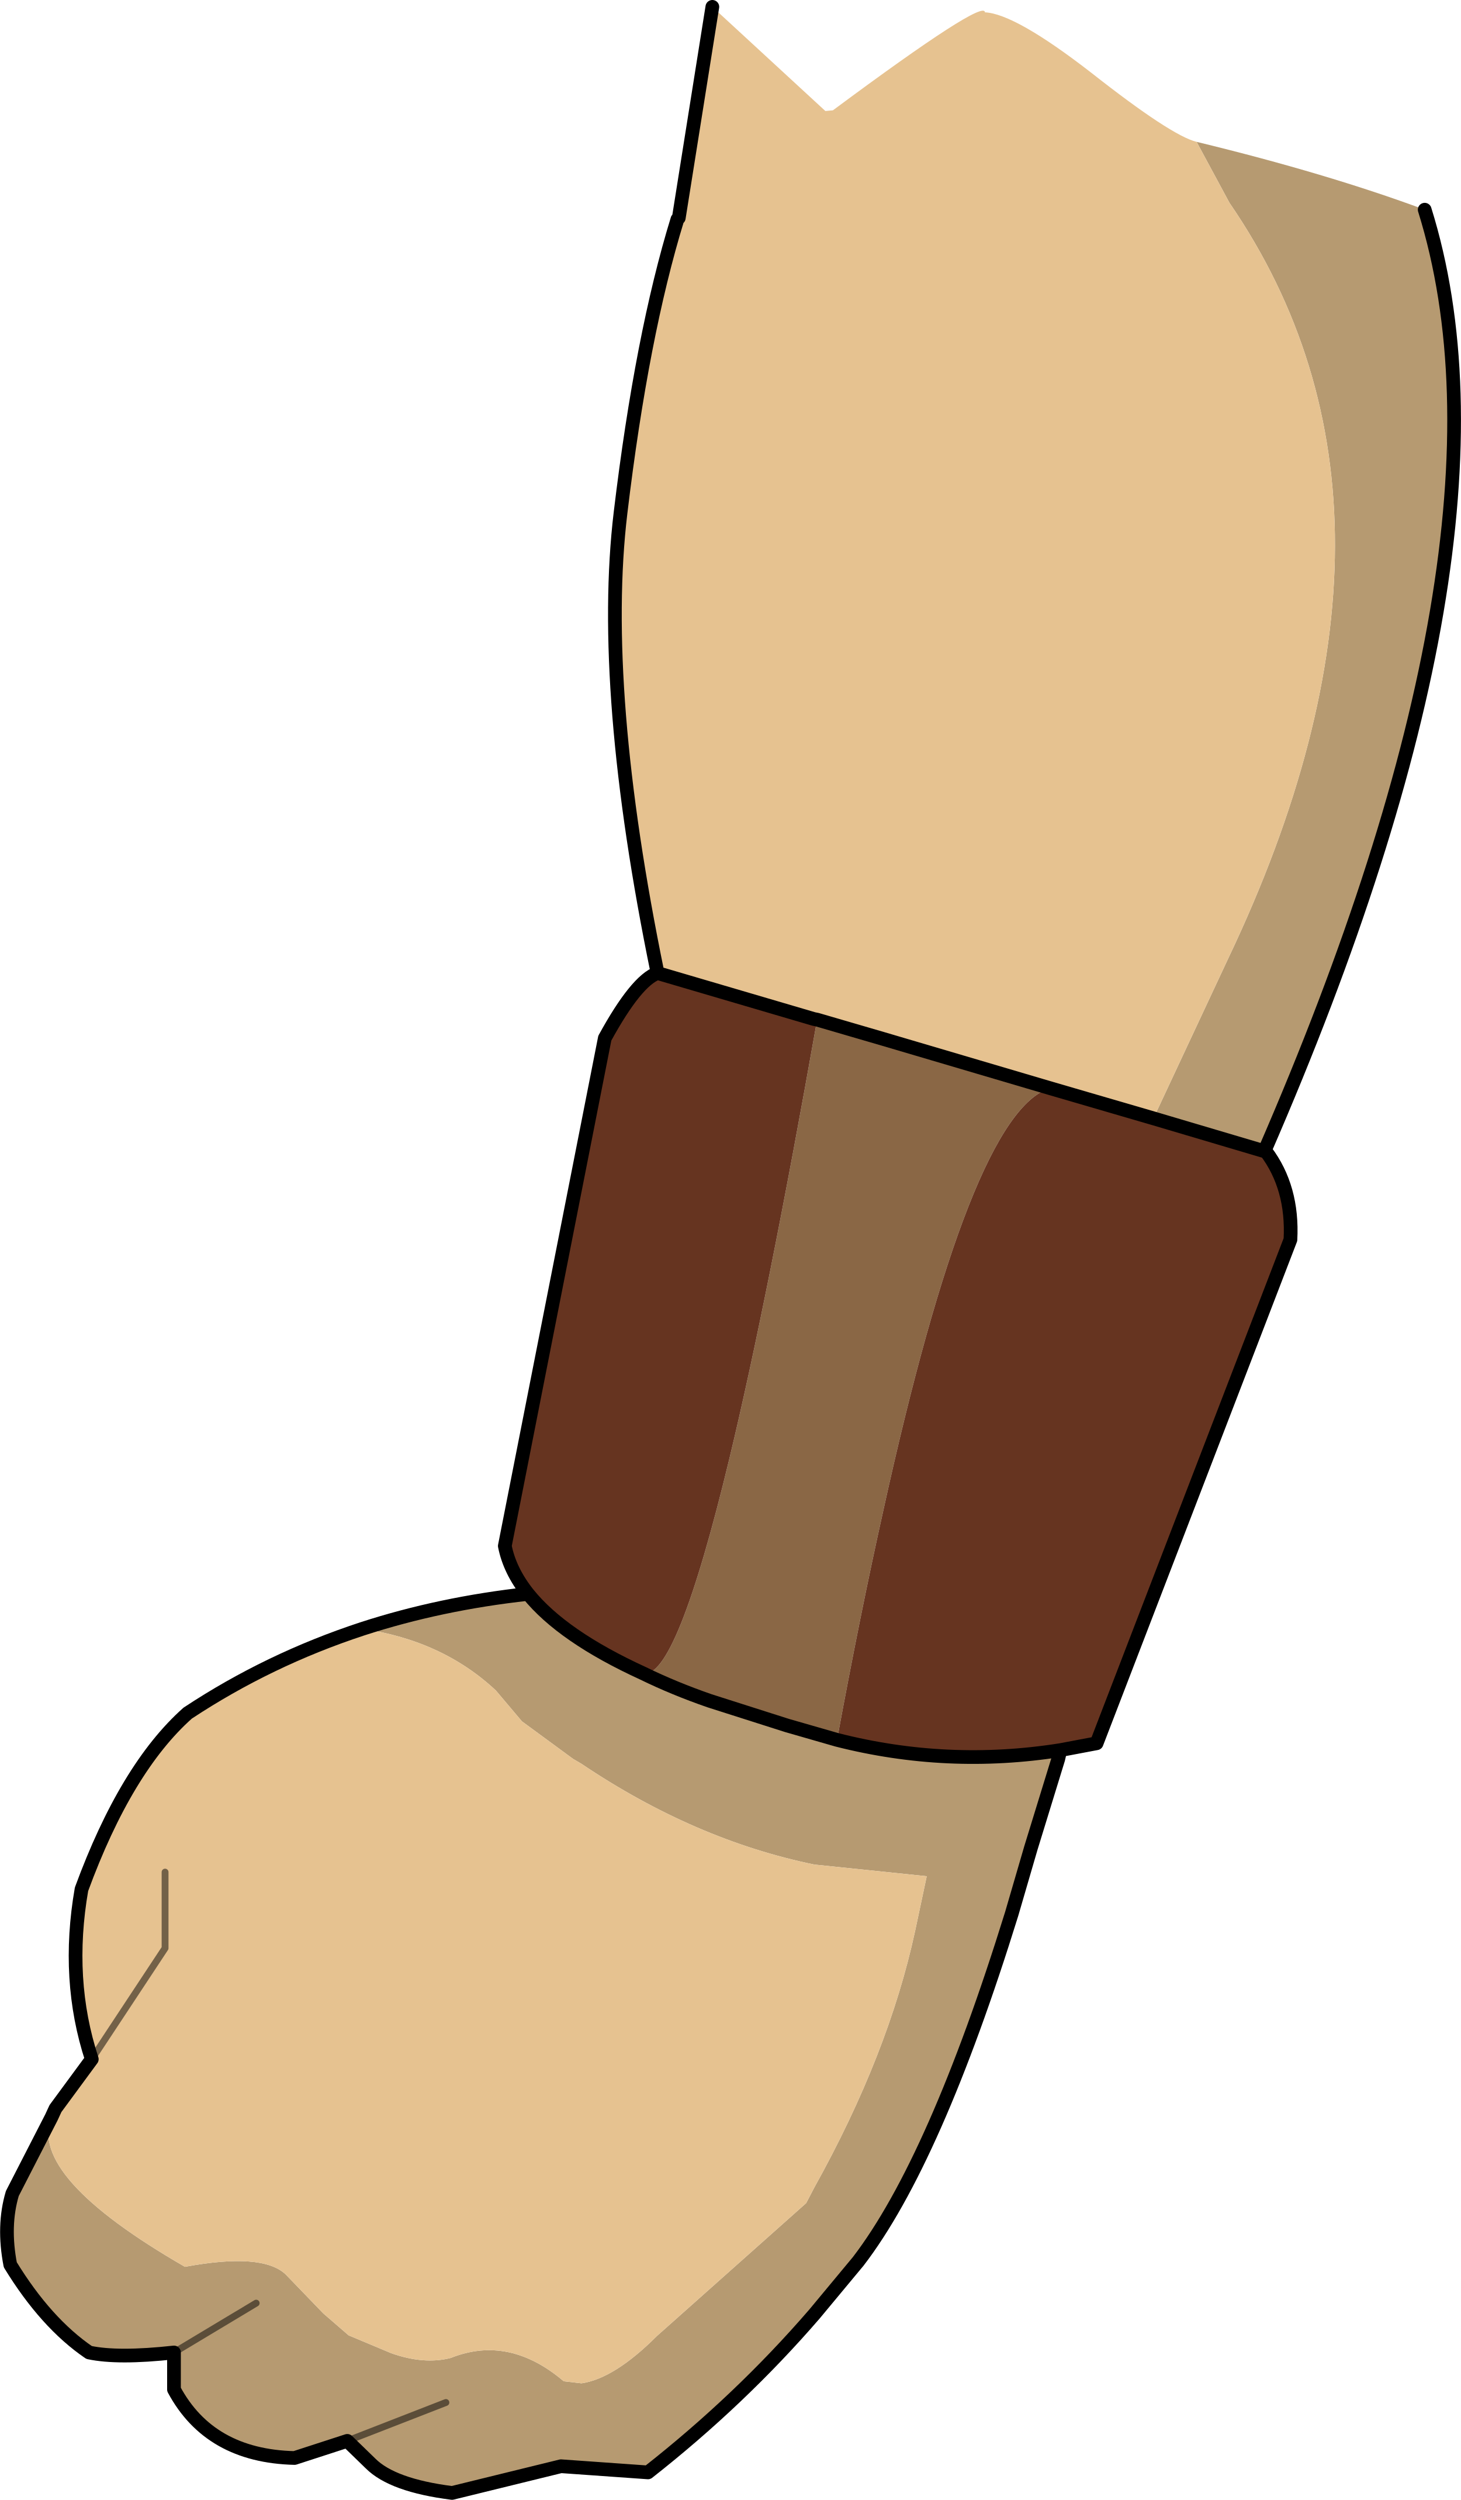
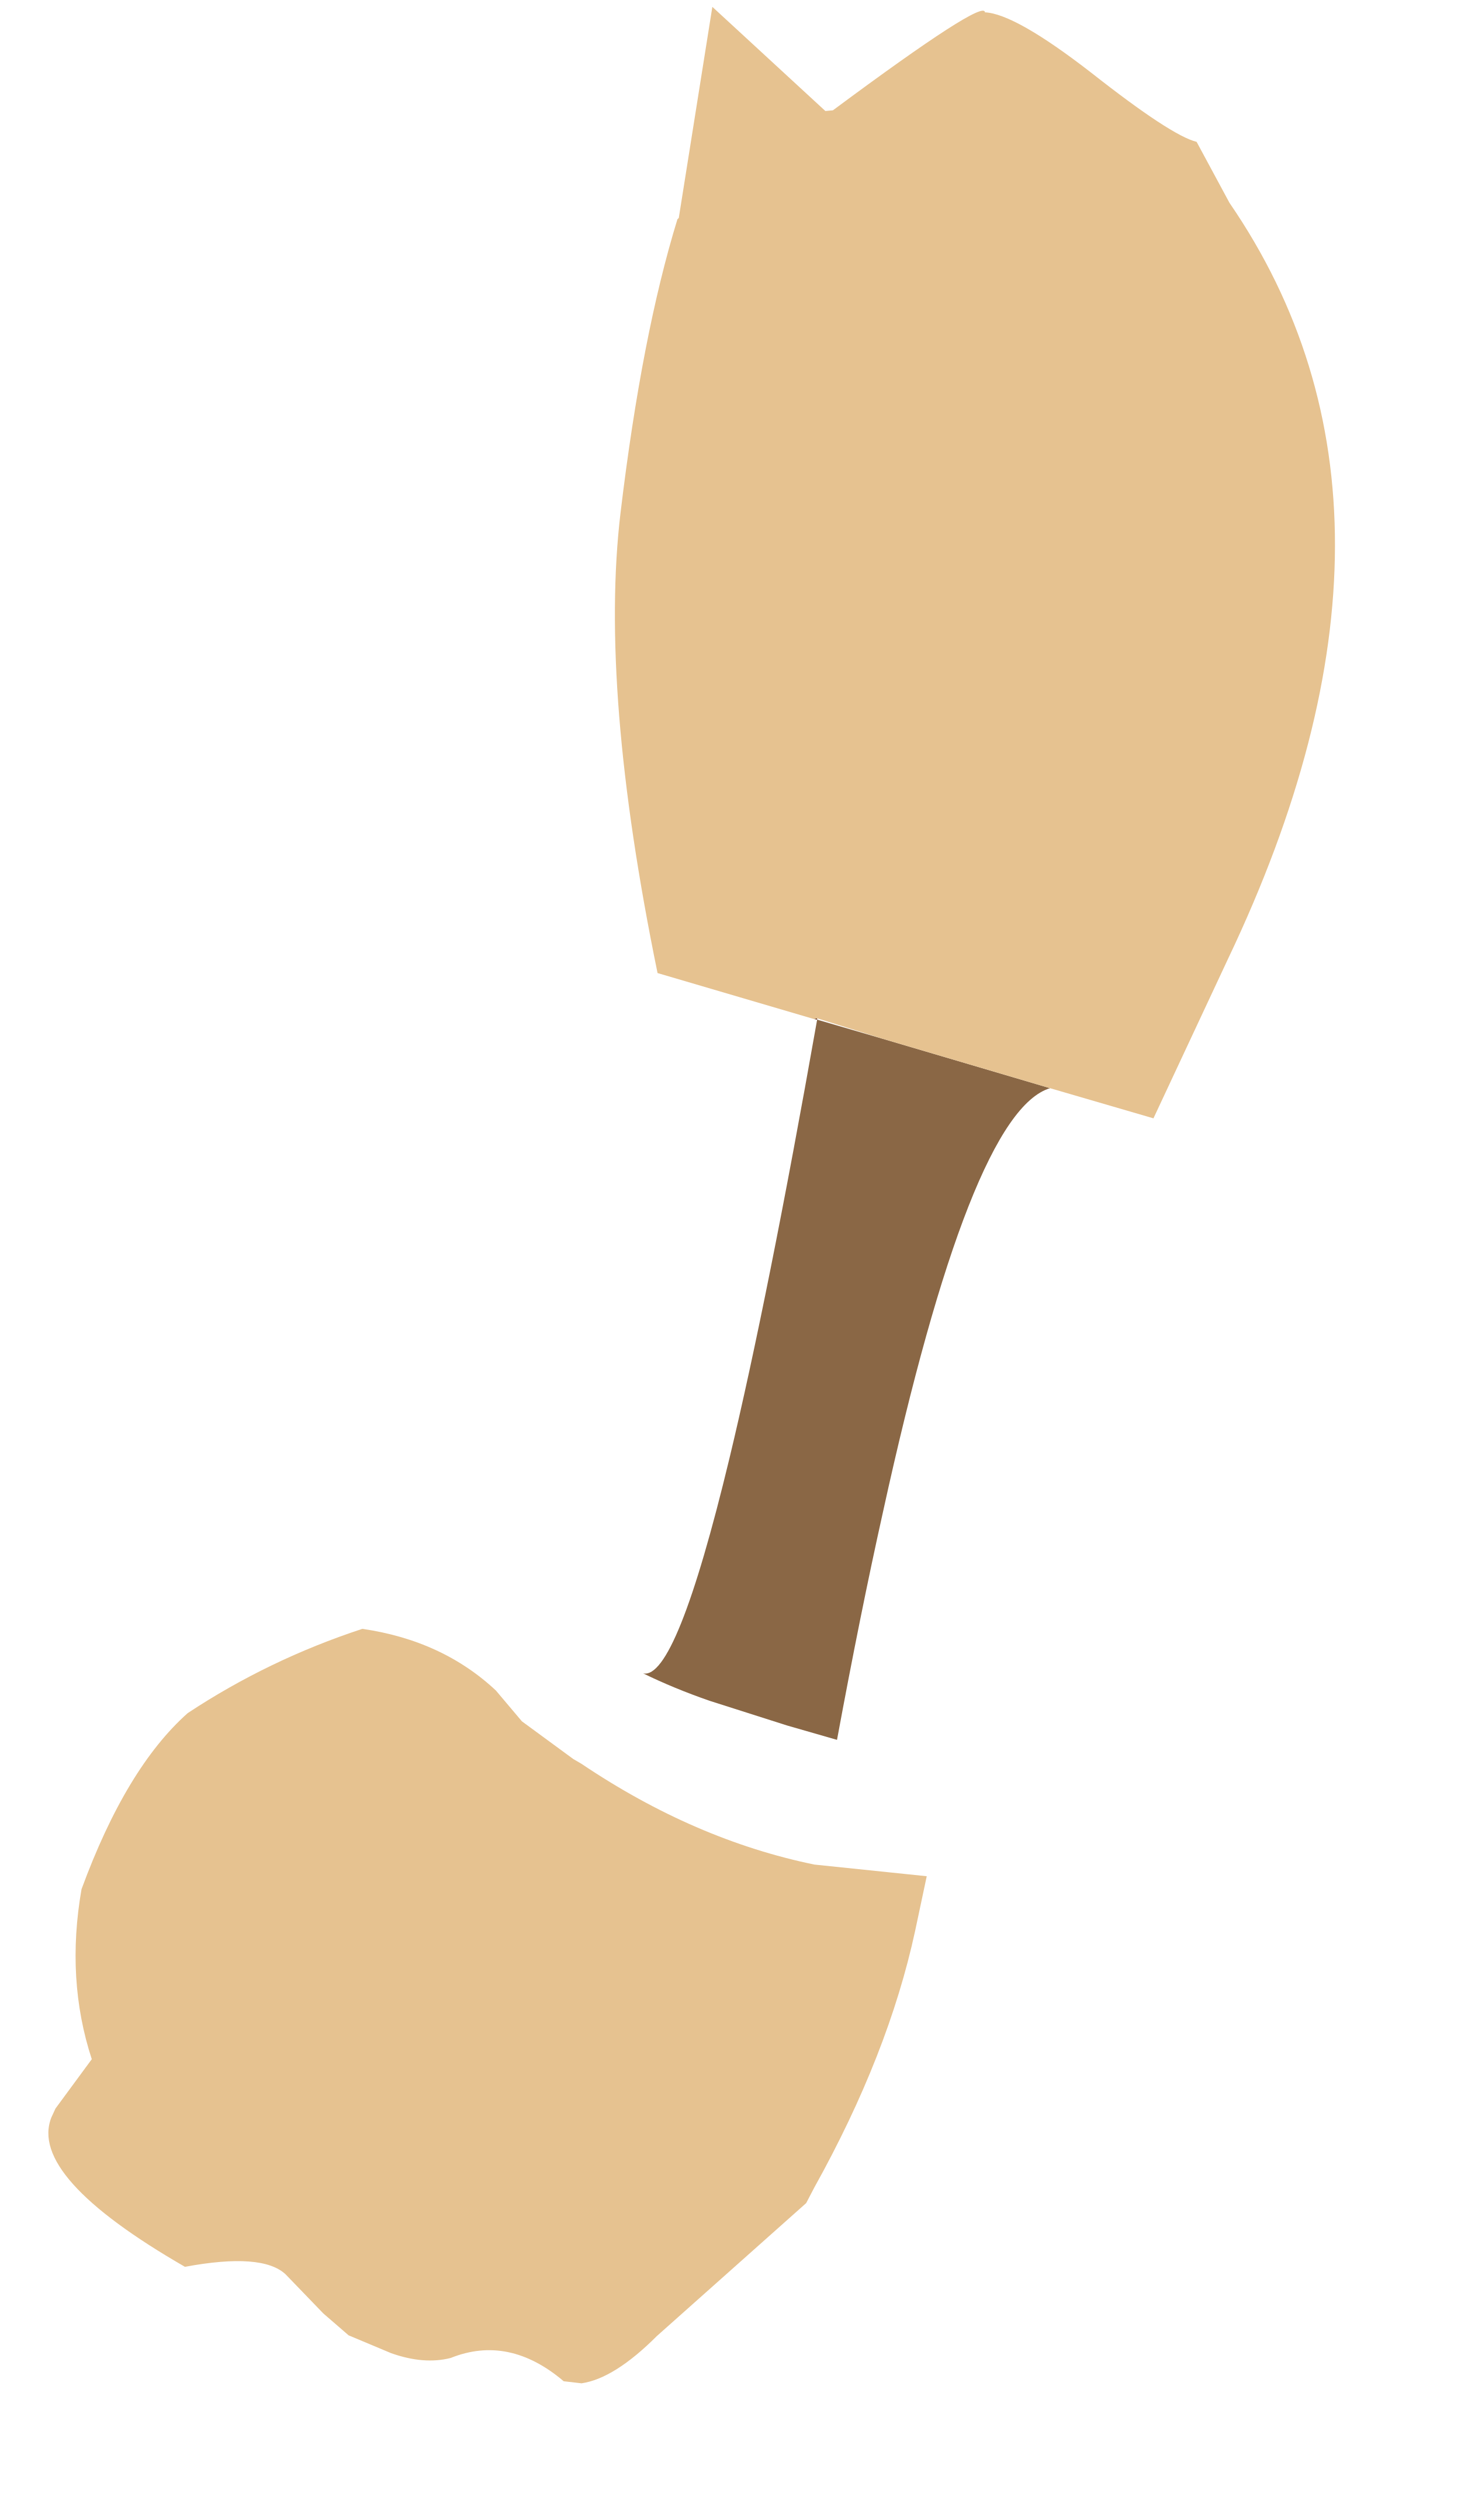
<svg xmlns="http://www.w3.org/2000/svg" height="182.4px" width="106.65px">
  <g transform="matrix(1.0, 0.0, 0.0, 1.0, 0.5, 4.95)">
    <path d="M58.9 69.4 L59.15 69.35 59.15 69.45 58.9 69.4" fill="#673521" fill-rule="evenodd" stroke="none" />
-     <path d="M59.15 69.45 L59.15 69.35 63.95 70.85 59.15 69.45" fill="#8b6846" fill-rule="evenodd" stroke="none" />
-     <path d="M86.85 5.4 Q96.35 7.7 103.5 10.35 111.1 34.7 91.8 79.05 L83.7 76.65 89.15 65.0 Q104.7 32.35 89.25 9.85 L86.85 5.4 M38.05 111.35 Q40.55 114.45 46.45 117.15 48.7 118.25 51.3 119.15 L56.95 120.95 60.6 122.0 Q68.65 124.05 76.9 122.75 L76.75 123.4 74.75 129.9 73.35 134.7 Q67.75 152.75 62.15 160.05 L58.95 163.9 Q53.55 170.15 46.8 175.45 L40.45 175.0 32.5 176.95 Q28.15 176.4 26.55 174.8 L24.85 173.15 32.05 170.35 24.85 173.15 21.0 174.4 Q14.8 174.25 12.2 169.4 L12.2 166.7 Q8.1 167.15 6.0 166.7 2.85 164.55 0.25 160.3 -0.3 157.45 0.4 155.1 L3.25 149.55 Q1.55 153.85 13.0 160.45 18.65 159.4 20.35 161.0 L23.1 163.85 24.95 165.45 28.05 166.75 Q30.45 167.6 32.4 167.1 36.65 165.4 40.65 168.8 L41.95 168.95 Q44.35 168.6 47.45 165.5 L58.35 155.8 58.95 154.65 Q64.35 144.95 66.3 135.95 L67.15 131.95 58.95 131.1 Q50.2 129.3 41.95 123.75 L41.35 123.4 37.6 120.65 35.7 118.4 Q31.8 114.75 25.95 113.9 31.65 112.05 38.05 111.35 M18.2 163.1 L12.2 166.7 18.2 163.1" fill="#b69a71" fill-rule="evenodd" stroke="none" />
    <path d="M63.95 70.85 L76.15 74.45 Q70.35 76.2 63.95 105.4 62.3 112.8 60.6 122.0 L56.95 120.95 51.3 119.15 Q48.7 118.25 46.45 117.15 48.85 117.65 52.75 101.45 55.55 89.8 59.15 69.45 L63.95 70.85" fill="#8a6745" fill-rule="evenodd" stroke="none" />
-     <path d="M83.7 76.65 L91.8 79.05 91.9 79.05 Q93.9 81.7 93.7 85.5 L79.55 122.25 76.9 122.75 Q68.65 124.05 60.6 122.0 62.3 112.8 63.95 105.4 70.35 76.2 76.15 74.45 L83.7 76.65 M58.9 69.4 L59.15 69.45 Q55.55 89.8 52.75 101.45 48.85 117.65 46.45 117.15 40.55 114.45 38.05 111.35 36.7 109.65 36.35 107.85 L43.65 70.8 Q45.95 66.6 47.5 66.05 L58.9 69.4" fill="#663420" fill-rule="evenodd" stroke="none" />
    <path d="M86.85 5.4 L89.25 9.85 Q104.7 32.35 89.15 65.0 L83.7 76.65 76.15 74.45 63.95 70.85 59.15 69.35 58.9 69.4 47.5 66.05 Q43.25 45.35 44.8 32.45 46.35 19.5 48.95 11.05 L49.05 10.95 51.5 -4.45 59.75 3.15 60.3 3.1 Q71.35 -5.1 71.4 -4.05 73.6 -3.95 79.15 0.35 85.0 4.95 86.85 5.4 M25.95 113.9 Q31.8 114.75 35.7 118.4 L37.6 120.65 41.35 123.4 41.95 123.75 Q50.2 129.3 58.95 131.1 L67.15 131.95 66.3 135.95 Q64.35 144.95 58.95 154.65 L58.35 155.8 47.45 165.5 Q44.35 168.6 41.95 168.95 L40.65 168.8 Q36.65 165.4 32.4 167.1 30.45 167.6 28.05 166.75 L24.95 165.45 23.1 163.85 20.35 161.0 Q18.65 159.4 13.0 160.45 1.55 153.85 3.25 149.55 L3.55 148.9 6.2 145.3 Q4.3 139.5 5.45 132.9 8.7 124.05 13.2 120.05 19.1 116.15 25.95 113.9 M11.55 131.65 L11.55 137.2 6.2 145.3 11.55 137.2 11.55 131.65" fill="#e6c290" fill-rule="evenodd" stroke="none" />
-     <path d="M83.7 76.65 L91.8 79.05 Q111.1 34.7 103.5 10.35 M76.9 122.75 L79.55 122.25 93.7 85.5 Q93.9 81.7 91.9 79.05 L91.8 79.05 M49.05 10.95 L51.5 -4.45 M47.5 66.05 Q43.25 45.35 44.8 32.45 46.35 19.5 48.95 11.05 M58.9 69.4 L59.15 69.45 63.95 70.85 76.15 74.45 83.7 76.65 M58.9 69.4 L47.5 66.05 Q45.95 66.6 43.65 70.8 L36.35 107.85 Q36.7 109.65 38.05 111.35 40.55 114.45 46.45 117.15 48.7 118.25 51.3 119.15 L56.95 120.95 60.6 122.0 Q68.65 124.05 76.9 122.75 L76.75 123.4 74.75 129.9 73.35 134.7 Q67.75 152.75 62.15 160.05 L58.95 163.9 Q53.55 170.15 46.8 175.45 L40.45 175.0 32.5 176.95 Q28.15 176.4 26.55 174.8 L24.85 173.15 21.0 174.4 Q14.8 174.25 12.2 169.4 L12.2 166.7 Q8.1 167.15 6.0 166.7 2.85 164.55 0.25 160.3 -0.3 157.45 0.4 155.1 L3.25 149.55 3.55 148.9 6.2 145.3 Q4.3 139.5 5.45 132.9 8.7 124.05 13.2 120.05 19.1 116.15 25.95 113.9 31.65 112.05 38.05 111.35" fill="none" stroke="#000000" stroke-linecap="round" stroke-linejoin="round" stroke-width="1.0" />
-     <path d="M12.2 166.7 L18.2 163.1 M6.2 145.3 L11.55 137.2 11.55 131.65 M24.85 173.15 L32.05 170.35" fill="none" stroke="#000000" stroke-linecap="round" stroke-linejoin="round" stroke-opacity="0.498" stroke-width="0.5" />
  </g>
</svg>